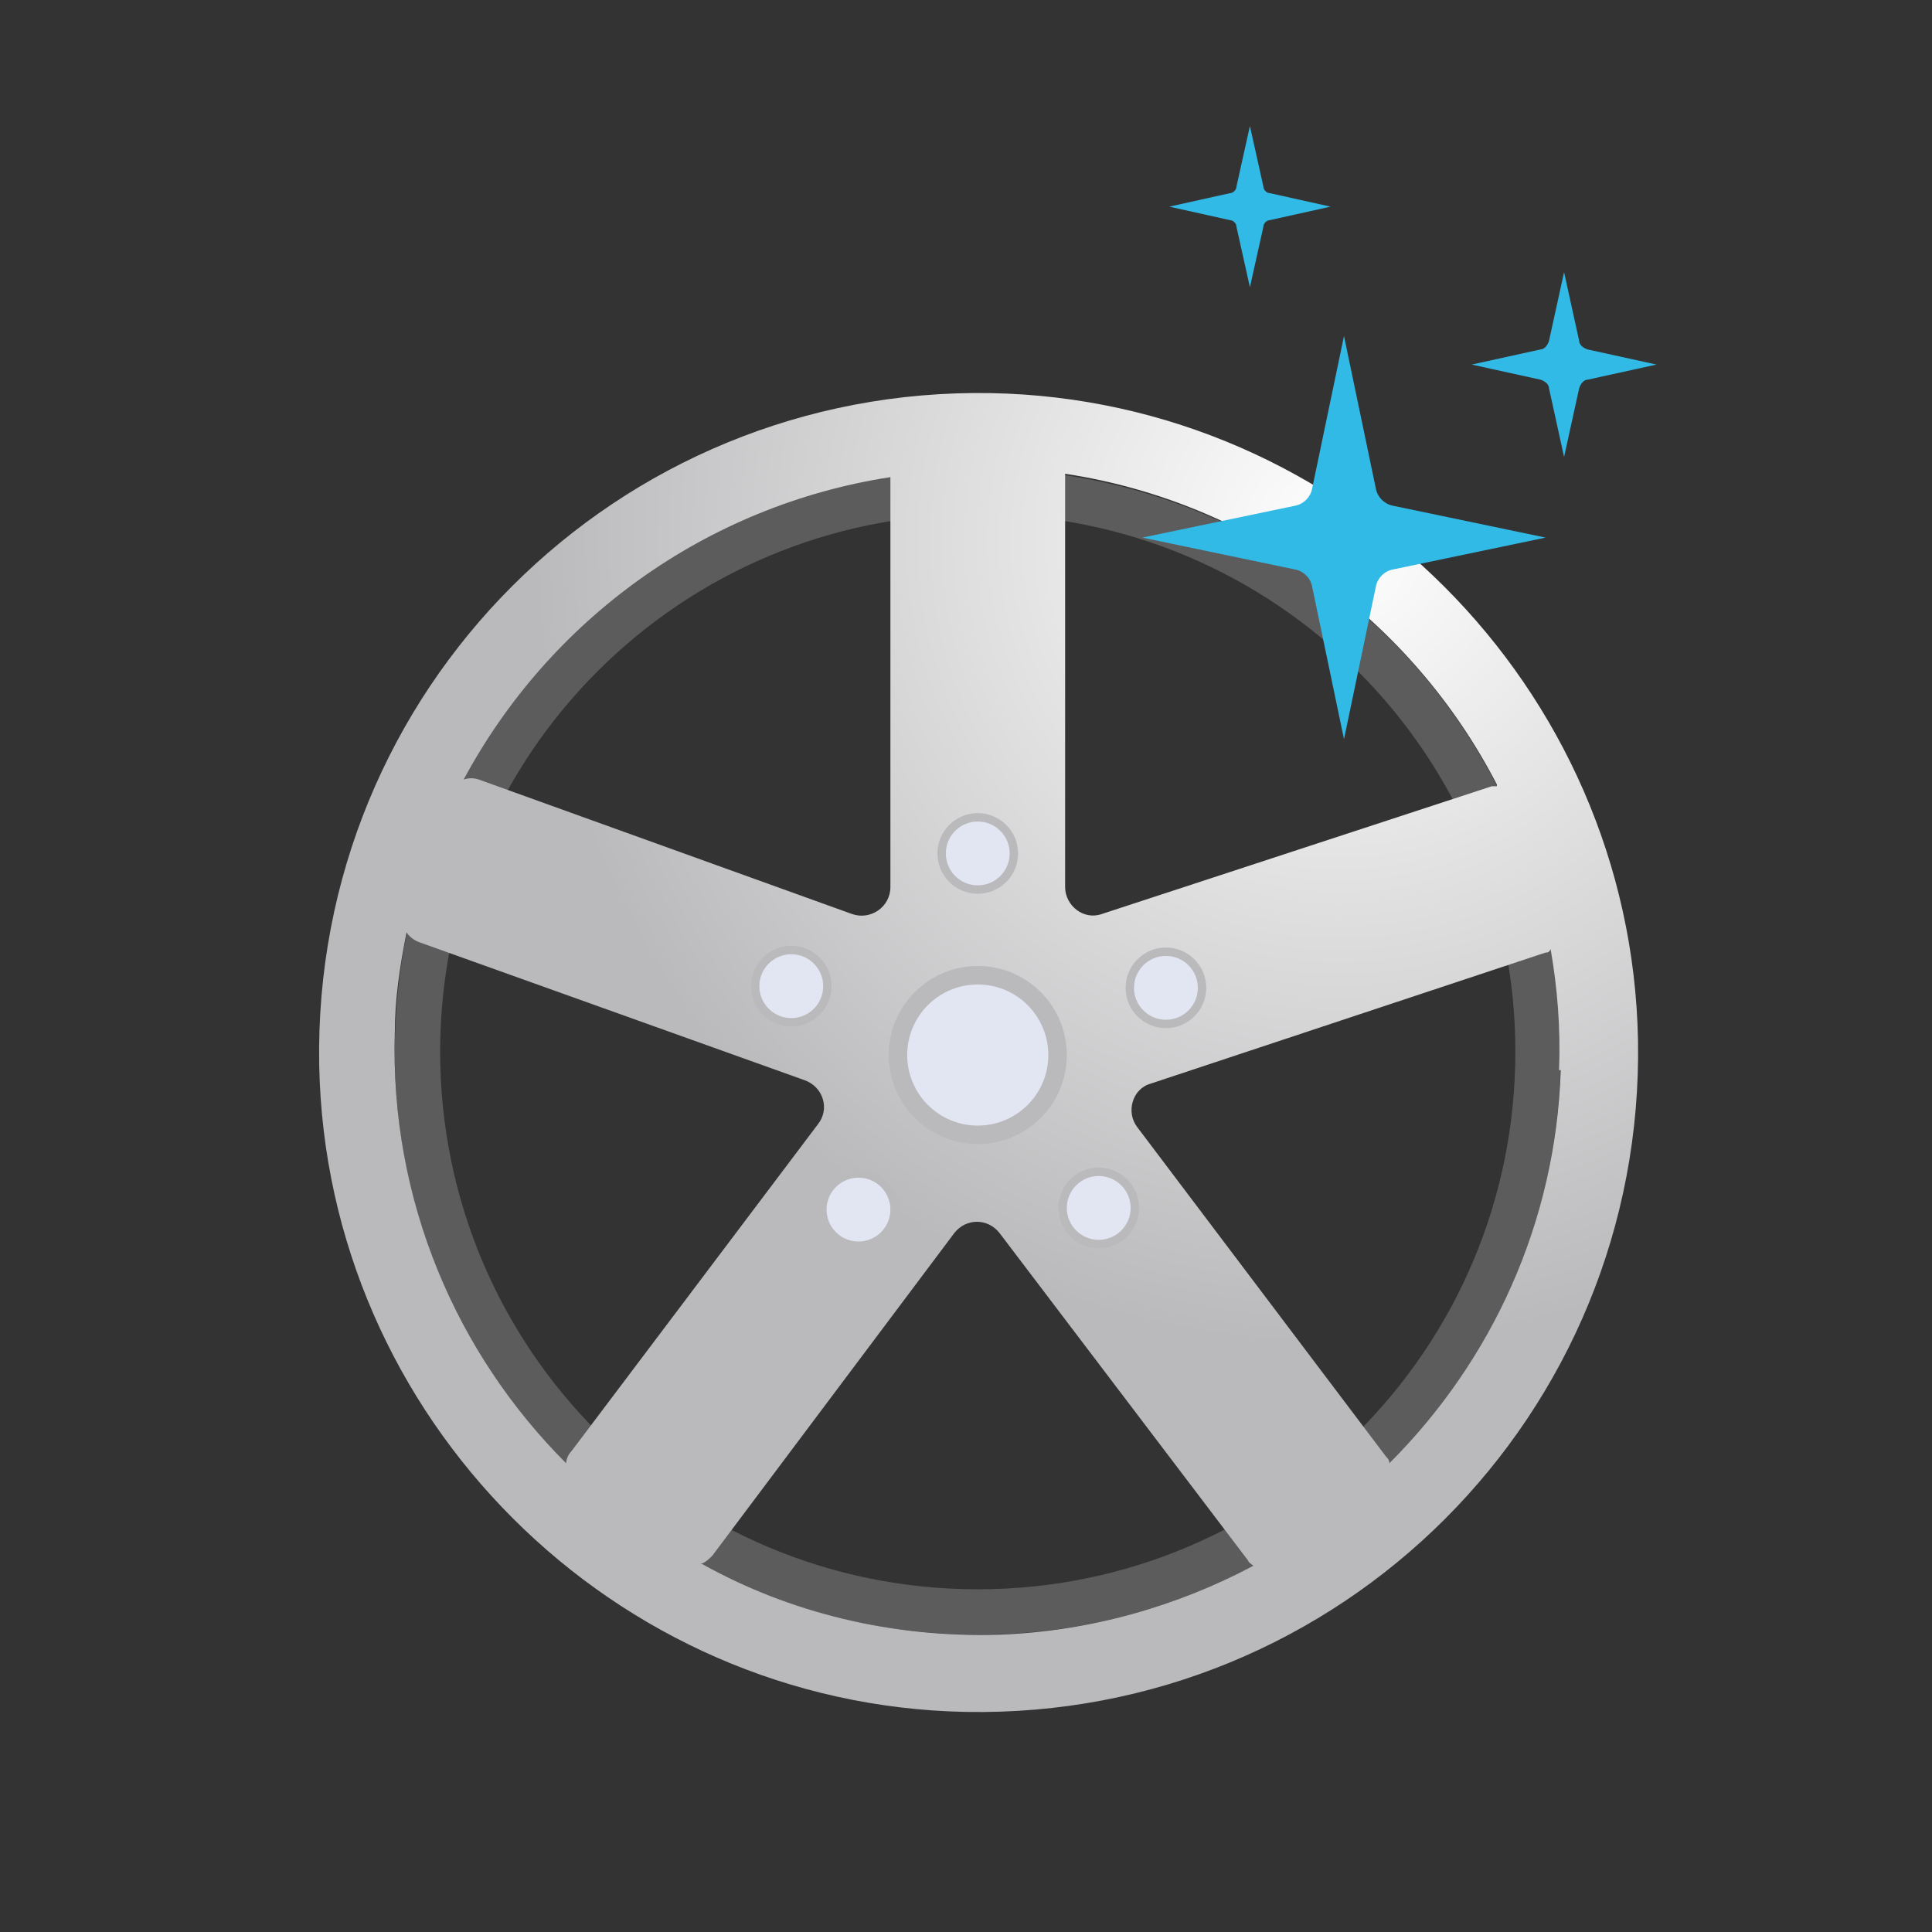
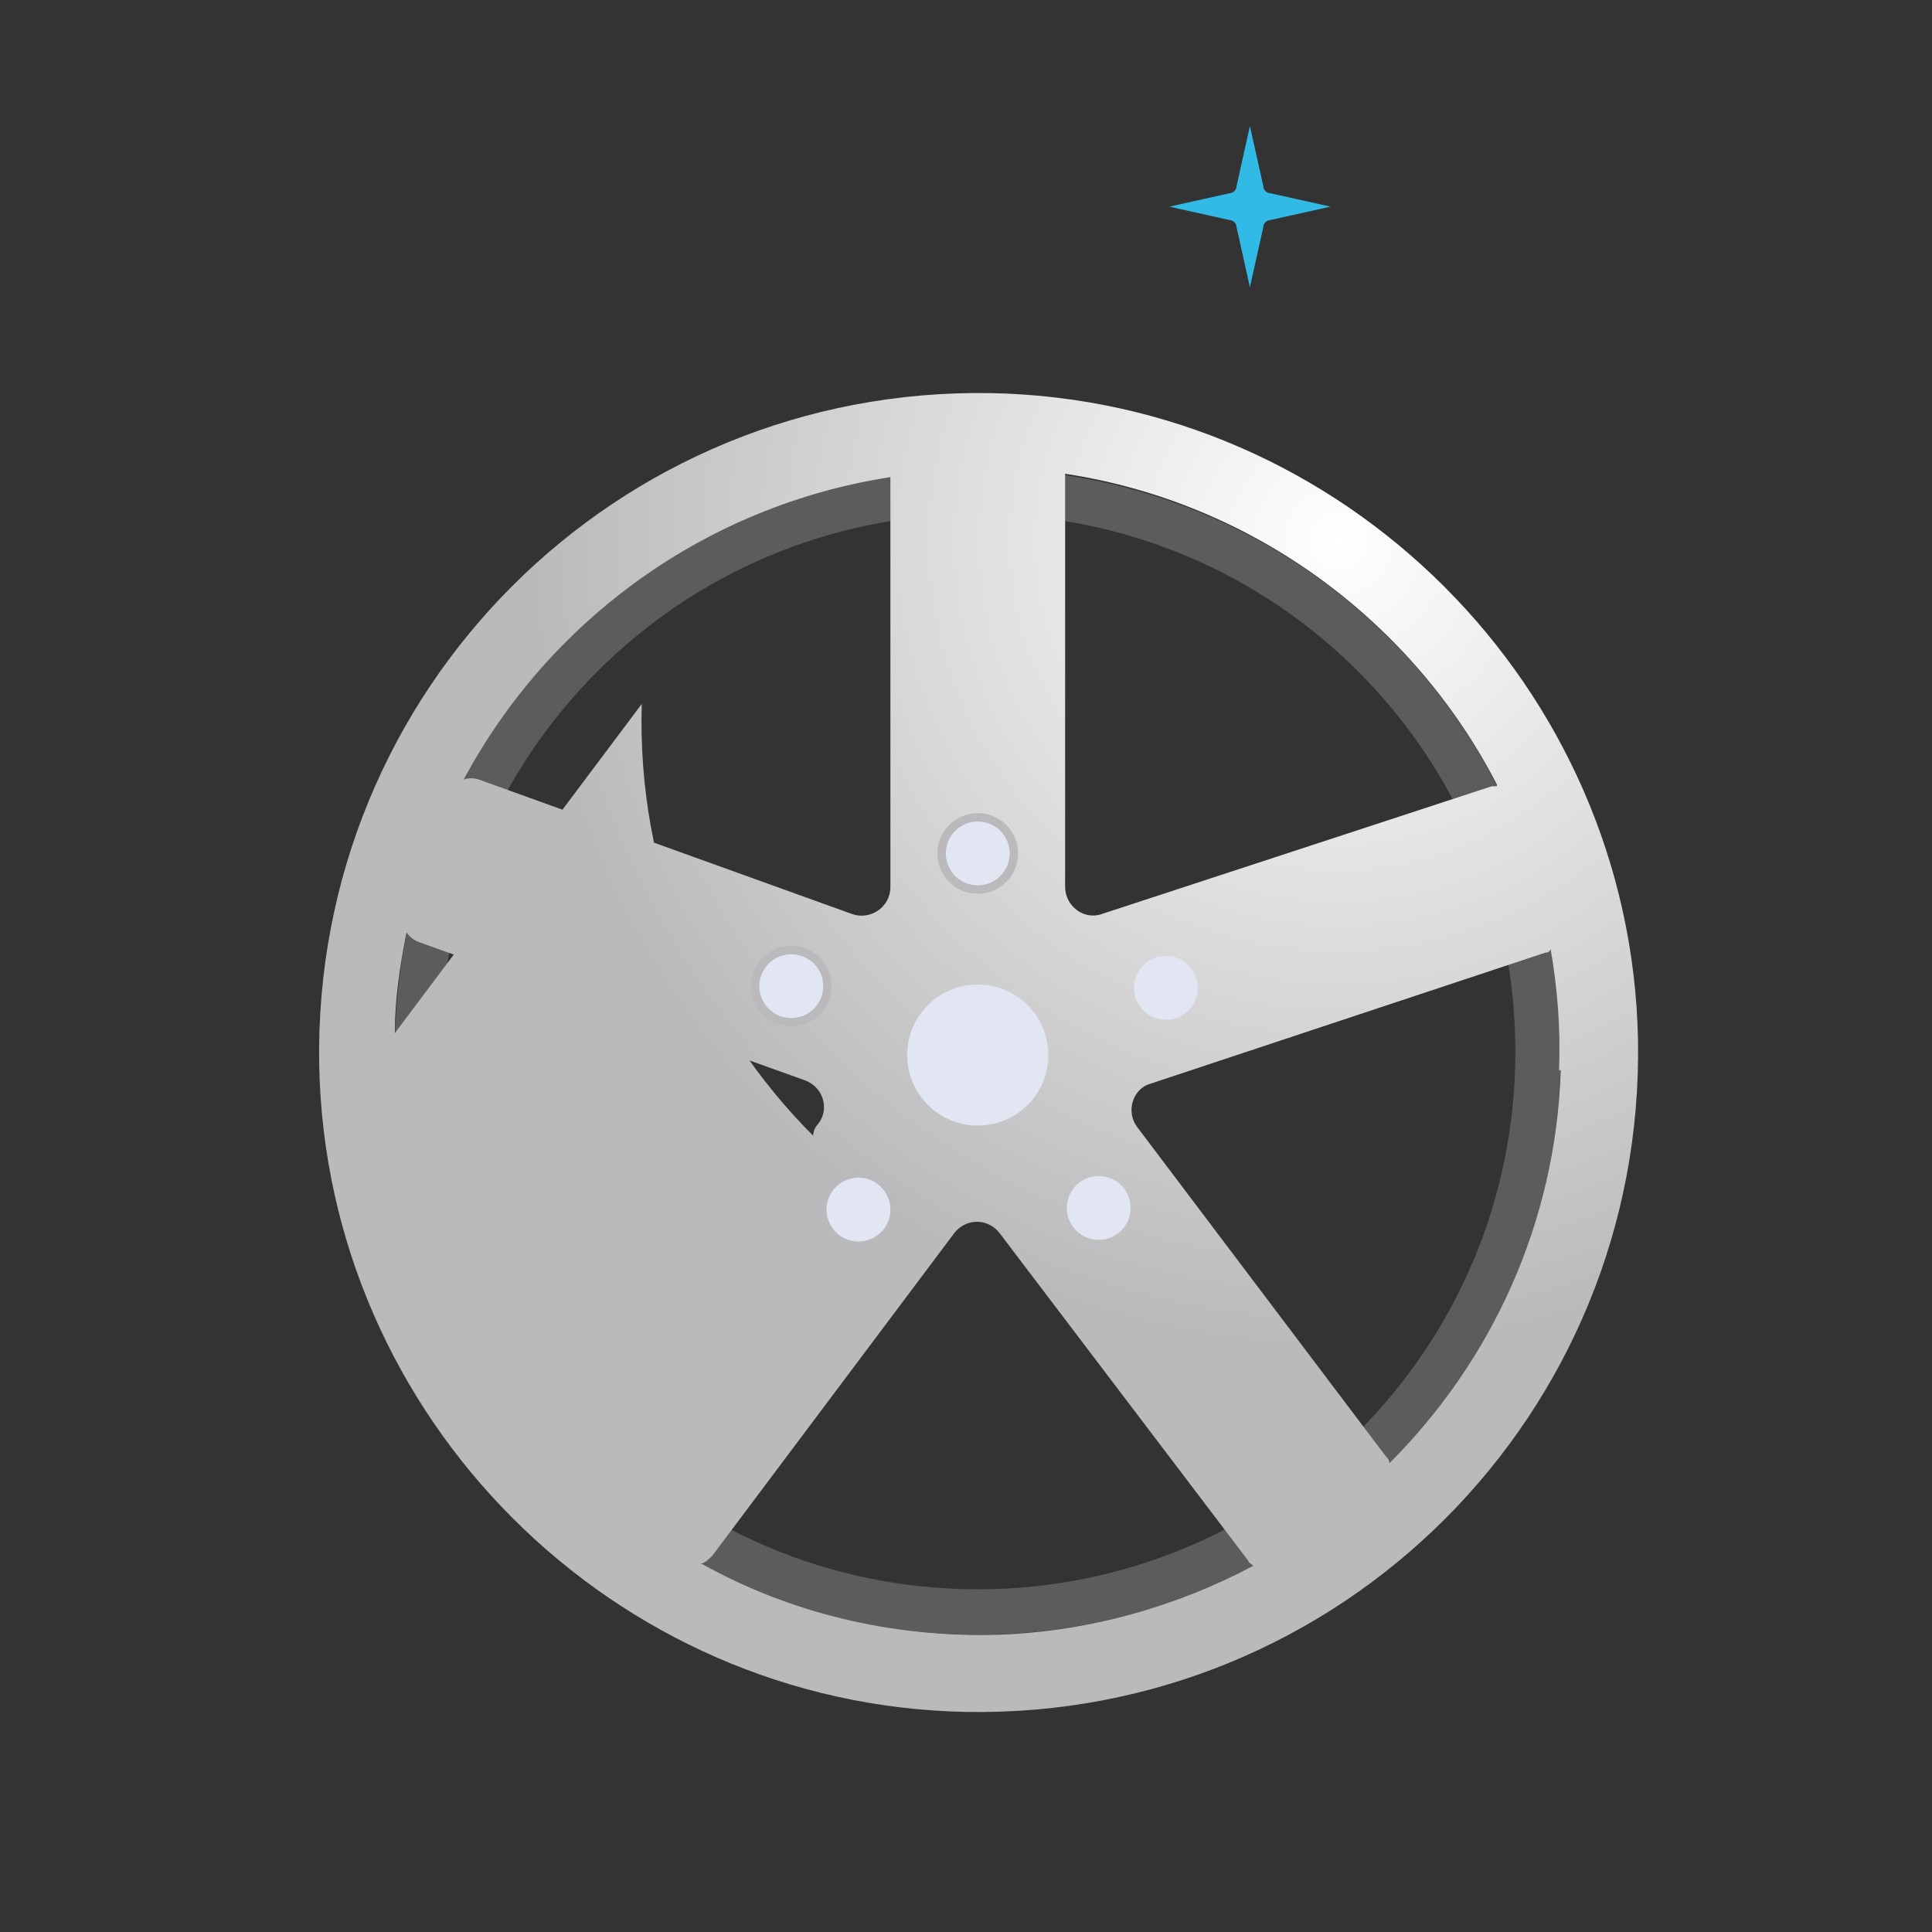
<svg xmlns="http://www.w3.org/2000/svg" id="a" version="1.1" viewBox="0 0 115 115">
  <rect x="0" y="0" width="115" height="115" fill="#333333" stroke="none" />
  <defs>
    <style>
      .cls-1 {
        fill: url(#Dégradé_sans_nom);
      }

      .cls-1, .cls-2, .cls-3, .cls-4, .cls-5 {
        stroke-width: 0px;
      }

      .cls-2 {
        fill: #bab9bb;
      }

      .cls-3 {
        fill: #5c5c5c;
      }

      .cls-4 {
        fill: #e2e6f3;
      }

      .cls-5 {
        fill: #32bae7;
      }
    </style>
    <radialGradient id="Dégradé_sans_nom" data-name="Dégradé sans nom" cx="79.7" cy="83.8" fx="79.7" fy="83.8" r="48" gradientTransform="translate(0 116) scale(1 -1)" gradientUnits="userSpaceOnUse">
      <stop offset="0" stop-color="#fff" />
      <stop offset="1" stop-color="#bab9bb" />
    </radialGradient>
  </defs>
  <g>
    <path class="cls-3" d="M58.2,27.9c-19.2,0-34.7,15.5-34.7,34.7s15.5,34.7,34.7,34.7,34.7-15.5,34.7-34.7-15.5-34.7-34.7-34.7ZM58.2,94.6c-17.7,0-32-14.3-32-32s14.3-32,32-32,32,14.3,32,32-14.3,32-32,32Z" />
-     <path class="cls-1" d="M59,23.4c-22.3-.4-40.4,17.7-40,40,.4,21,17.5,38.1,38.5,38.5,22.3.4,40.4-17.7,40-40-.4-21-17.5-38.1-38.5-38.5ZM89.1,46.8c-.1,0-.2,0-.3,0l-23.2,7.6c-1.1.4-2.2-.5-2.2-1.6v-24.6c11.2,1.7,20.7,8.8,25.7,18.5h0ZM53,28.3v24.5c0,1.2-1.2,2-2.3,1.6l-22.2-8c-.3-.1-.6-.1-.9,0,5.1-9.5,14.4-16.3,25.4-18h0ZM23.5,61.5c0-2,.3-4,.7-6,.2.3.5.5.8.6l22.9,8.2c1.1.4,1.5,1.7.8,2.6l-14.7,19.5c-.2.2-.3.5-.3.7-6.5-6.5-10.5-15.6-10.2-25.7h0ZM41.7,93.1c.3-.1.5-.3.7-.5l14.4-19.2c.7-.9,2-.9,2.7,0l14.8,19.5c0,.1.2.2.3.3-4.5,2.4-9.7,3.9-15.1,4.1-6.4.2-12.5-1.3-17.7-4.2h0ZM92.9,63.7c-.3,9.1-4.1,17.3-10.2,23.4,0-.2-.1-.3-.2-.4l-14.8-19.6c-.7-.9-.3-2.3.8-2.6l23.5-7.8c.1,0,.2,0,.3-.2.4,2.3.6,4.7.5,7.2Z" />
+     <path class="cls-1" d="M59,23.4c-22.3-.4-40.4,17.7-40,40,.4,21,17.5,38.1,38.5,38.5,22.3.4,40.4-17.7,40-40-.4-21-17.5-38.1-38.5-38.5ZM89.1,46.8c-.1,0-.2,0-.3,0l-23.2,7.6c-1.1.4-2.2-.5-2.2-1.6v-24.6c11.2,1.7,20.7,8.8,25.7,18.5h0ZM53,28.3v24.5c0,1.2-1.2,2-2.3,1.6l-22.2-8c-.3-.1-.6-.1-.9,0,5.1-9.5,14.4-16.3,25.4-18h0ZM23.5,61.5c0-2,.3-4,.7-6,.2.3.5.5.8.6l22.9,8.2c1.1.4,1.5,1.7.8,2.6c-.2.2-.3.5-.3.7-6.5-6.5-10.5-15.6-10.2-25.7h0ZM41.7,93.1c.3-.1.5-.3.7-.5l14.4-19.2c.7-.9,2-.9,2.7,0l14.8,19.5c0,.1.2.2.3.3-4.5,2.4-9.7,3.9-15.1,4.1-6.4.2-12.5-1.3-17.7-4.2h0ZM92.9,63.7c-.3,9.1-4.1,17.3-10.2,23.4,0-.2-.1-.3-.2-.4l-14.8-19.6c-.7-.9-.3-2.3.8-2.6l23.5-7.8c.1,0,.2,0,.3-.2.4,2.3.6,4.7.5,7.2Z" />
    <g>
-       <circle class="cls-2" cx="58.2" cy="62.8" r="5.3" />
      <circle class="cls-4" cx="58.2" cy="62.8" r="4.2" />
    </g>
    <g>
-       <circle class="cls-2" cx="65.4" cy="71.9" r="2.4" />
      <circle class="cls-4" cx="65.4" cy="71.9" r="1.9" />
    </g>
    <g>
-       <circle class="cls-2" cx="69.4" cy="58.8" r="2.4" />
      <circle class="cls-4" cx="69.4" cy="58.8" r="1.9" />
    </g>
    <g>
      <circle class="cls-2" cx="58.2" cy="50.8" r="2.4" />
      <circle class="cls-4" cx="58.2" cy="50.8" r="1.9" />
    </g>
    <g>
      <circle class="cls-2" cx="47.1" cy="58.7" r="2.4" />
      <circle class="cls-4" cx="47.1" cy="58.7" r="1.9" />
    </g>
    <g>
      <circle class="cls-2" cx="51.1" cy="72" r="2.4" />
      <circle class="cls-4" cx="51.1" cy="72" r="1.9" />
    </g>
  </g>
-   <path class="cls-5" d="M80,20l1.9,9.1c.1.5.5.9,1,1l9.1,1.9-9.1,1.9c-.5.1-.9.5-1,1l-1.9,9.1-1.9-9.1c-.1-.5-.5-.9-1-1l-9.1-1.9,9.1-1.9c.5-.1.9-.5,1-1,0,0,1.9-9.1,1.9-9.1Z" />
-   <path class="cls-5" d="M93.1,16.2l.9,4.1c0,.2.2.4.5.5l4.1.9-4.1.9c-.2,0-.4.2-.5.5l-.9,4.1-.9-4.1c0-.2-.2-.4-.5-.5l-4.1-.9,4.1-.9c.2,0,.4-.2.5-.5l.9-4.1Z" />
  <path class="cls-5" d="M74.4,7.5l.8,3.6c0,.2.2.4.4.4l3.6.8-3.6.8c-.2,0-.4.2-.4.4l-.8,3.6-.8-3.6c0-.2-.2-.4-.4-.4l-3.6-.8,3.6-.8c.2,0,.4-.2.4-.4,0,0,.8-3.6.8-3.6Z" />
</svg>